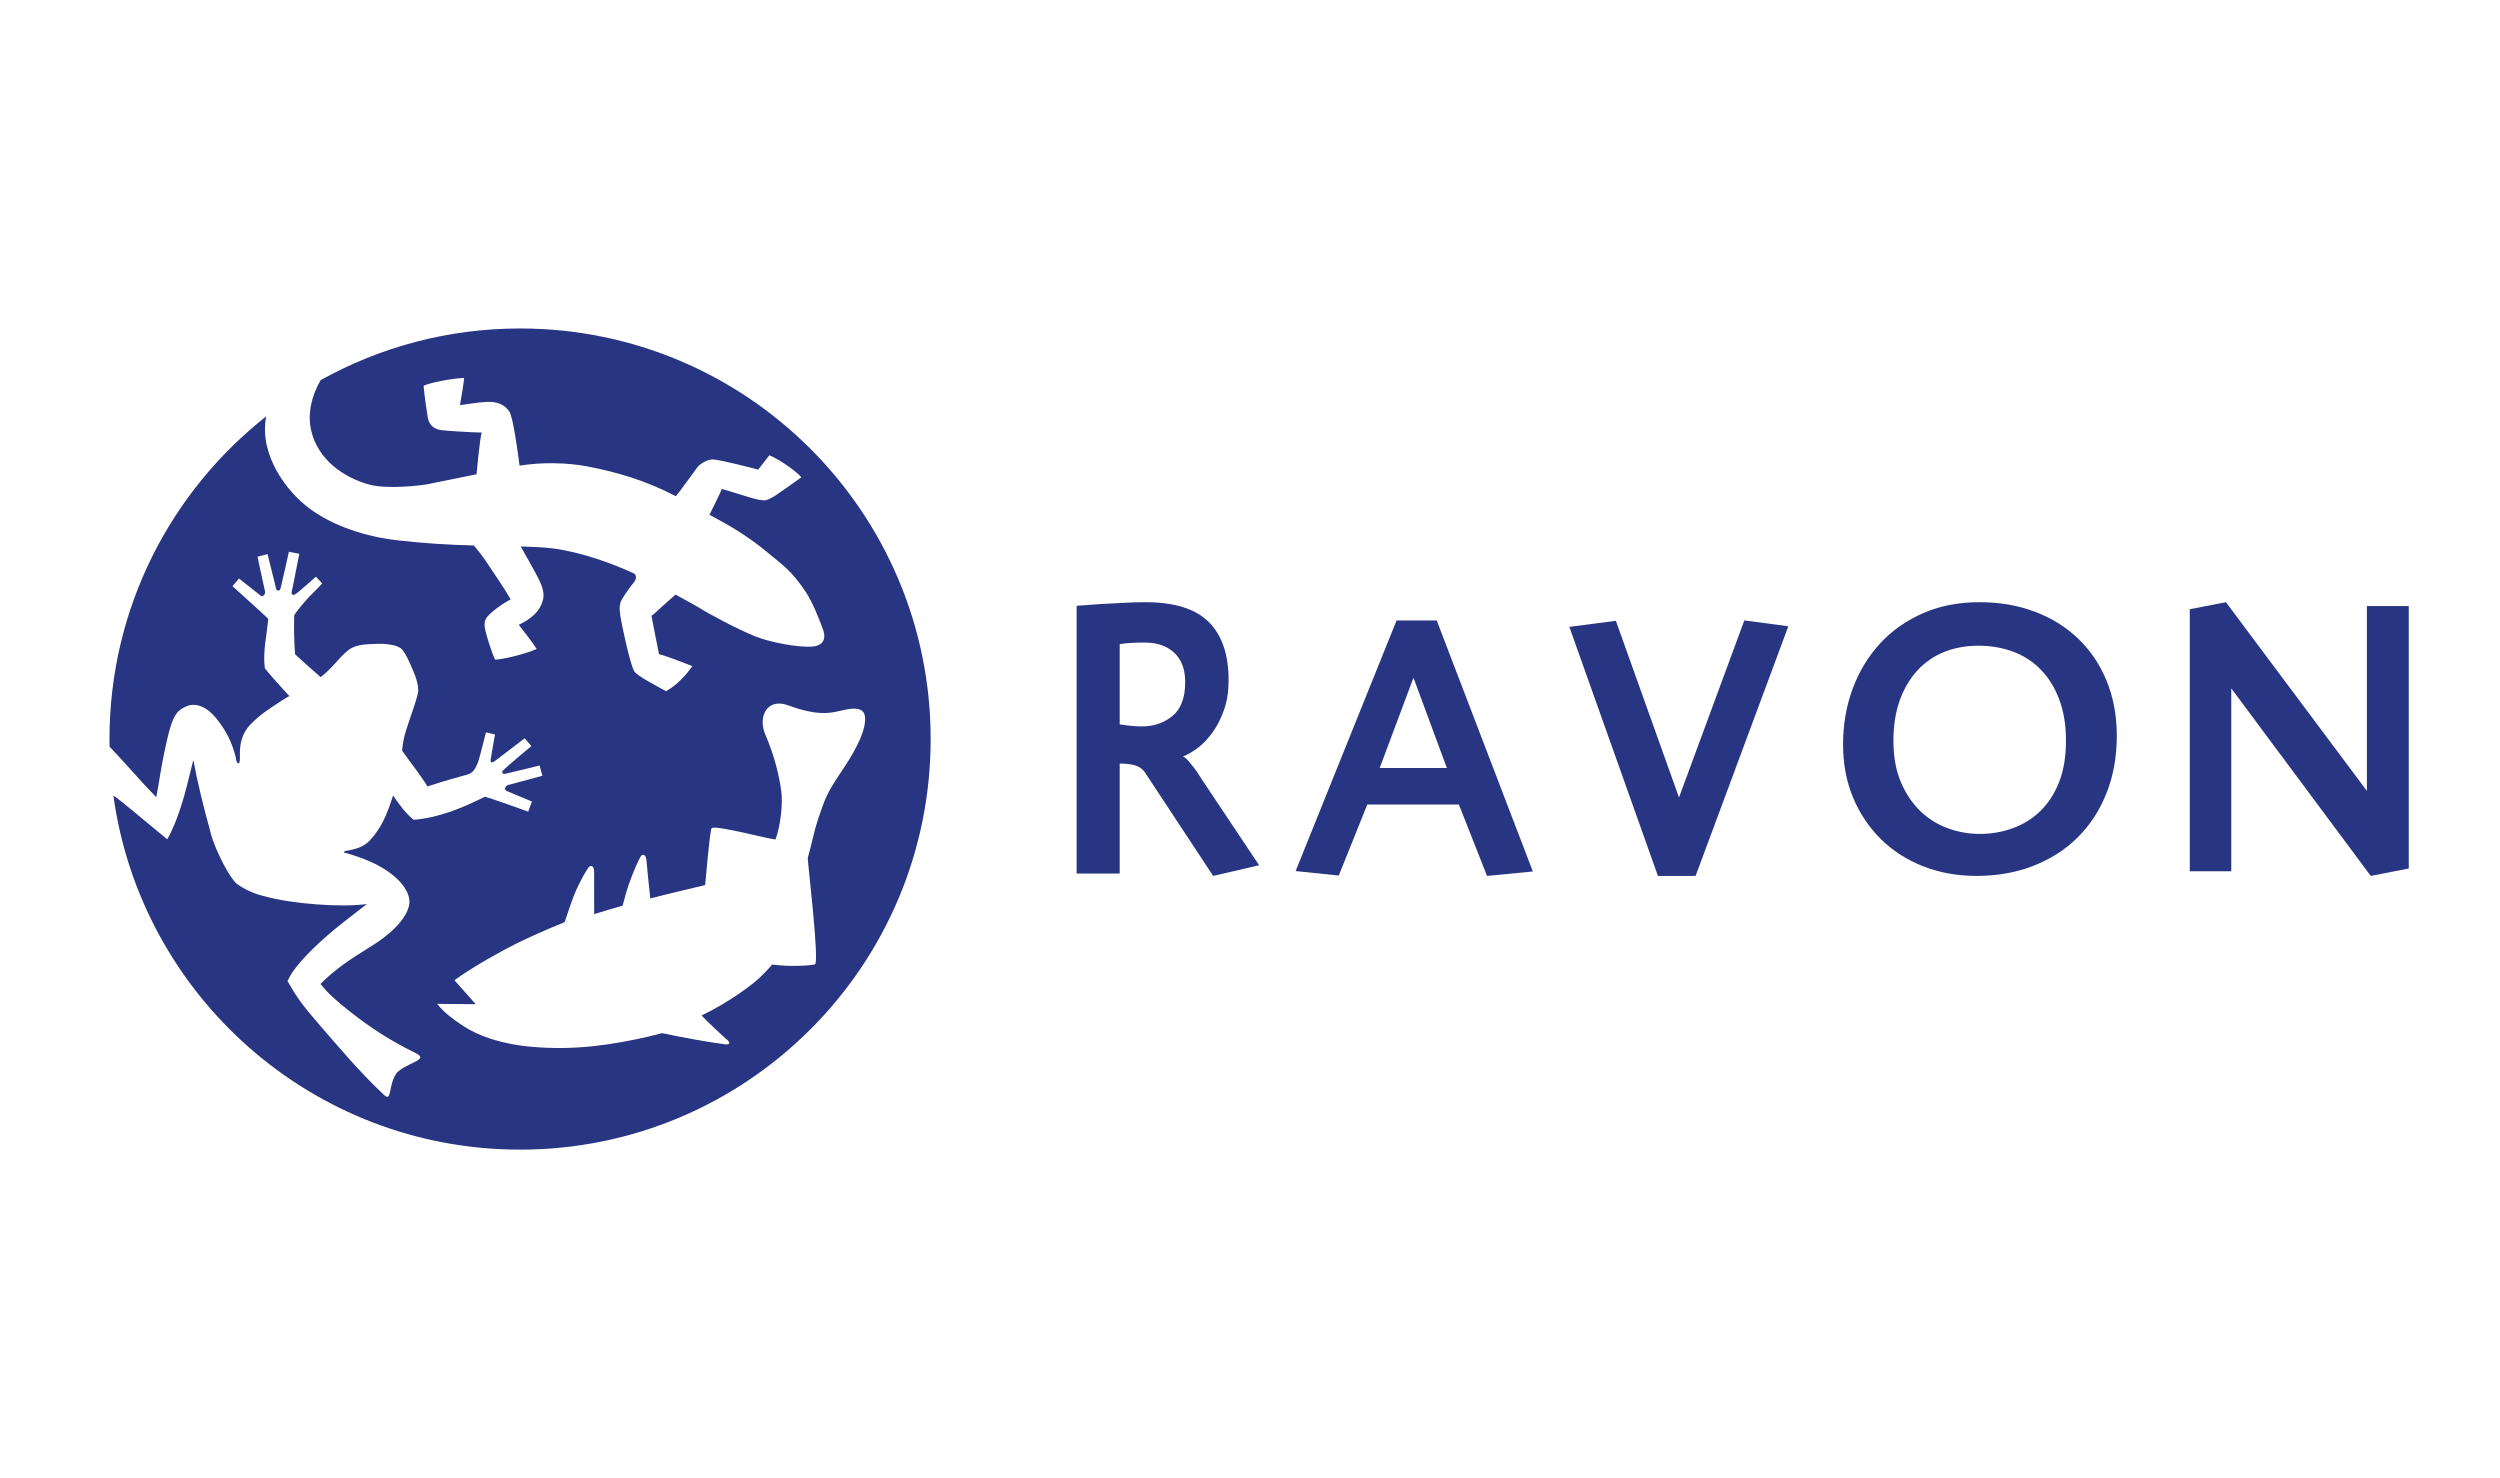
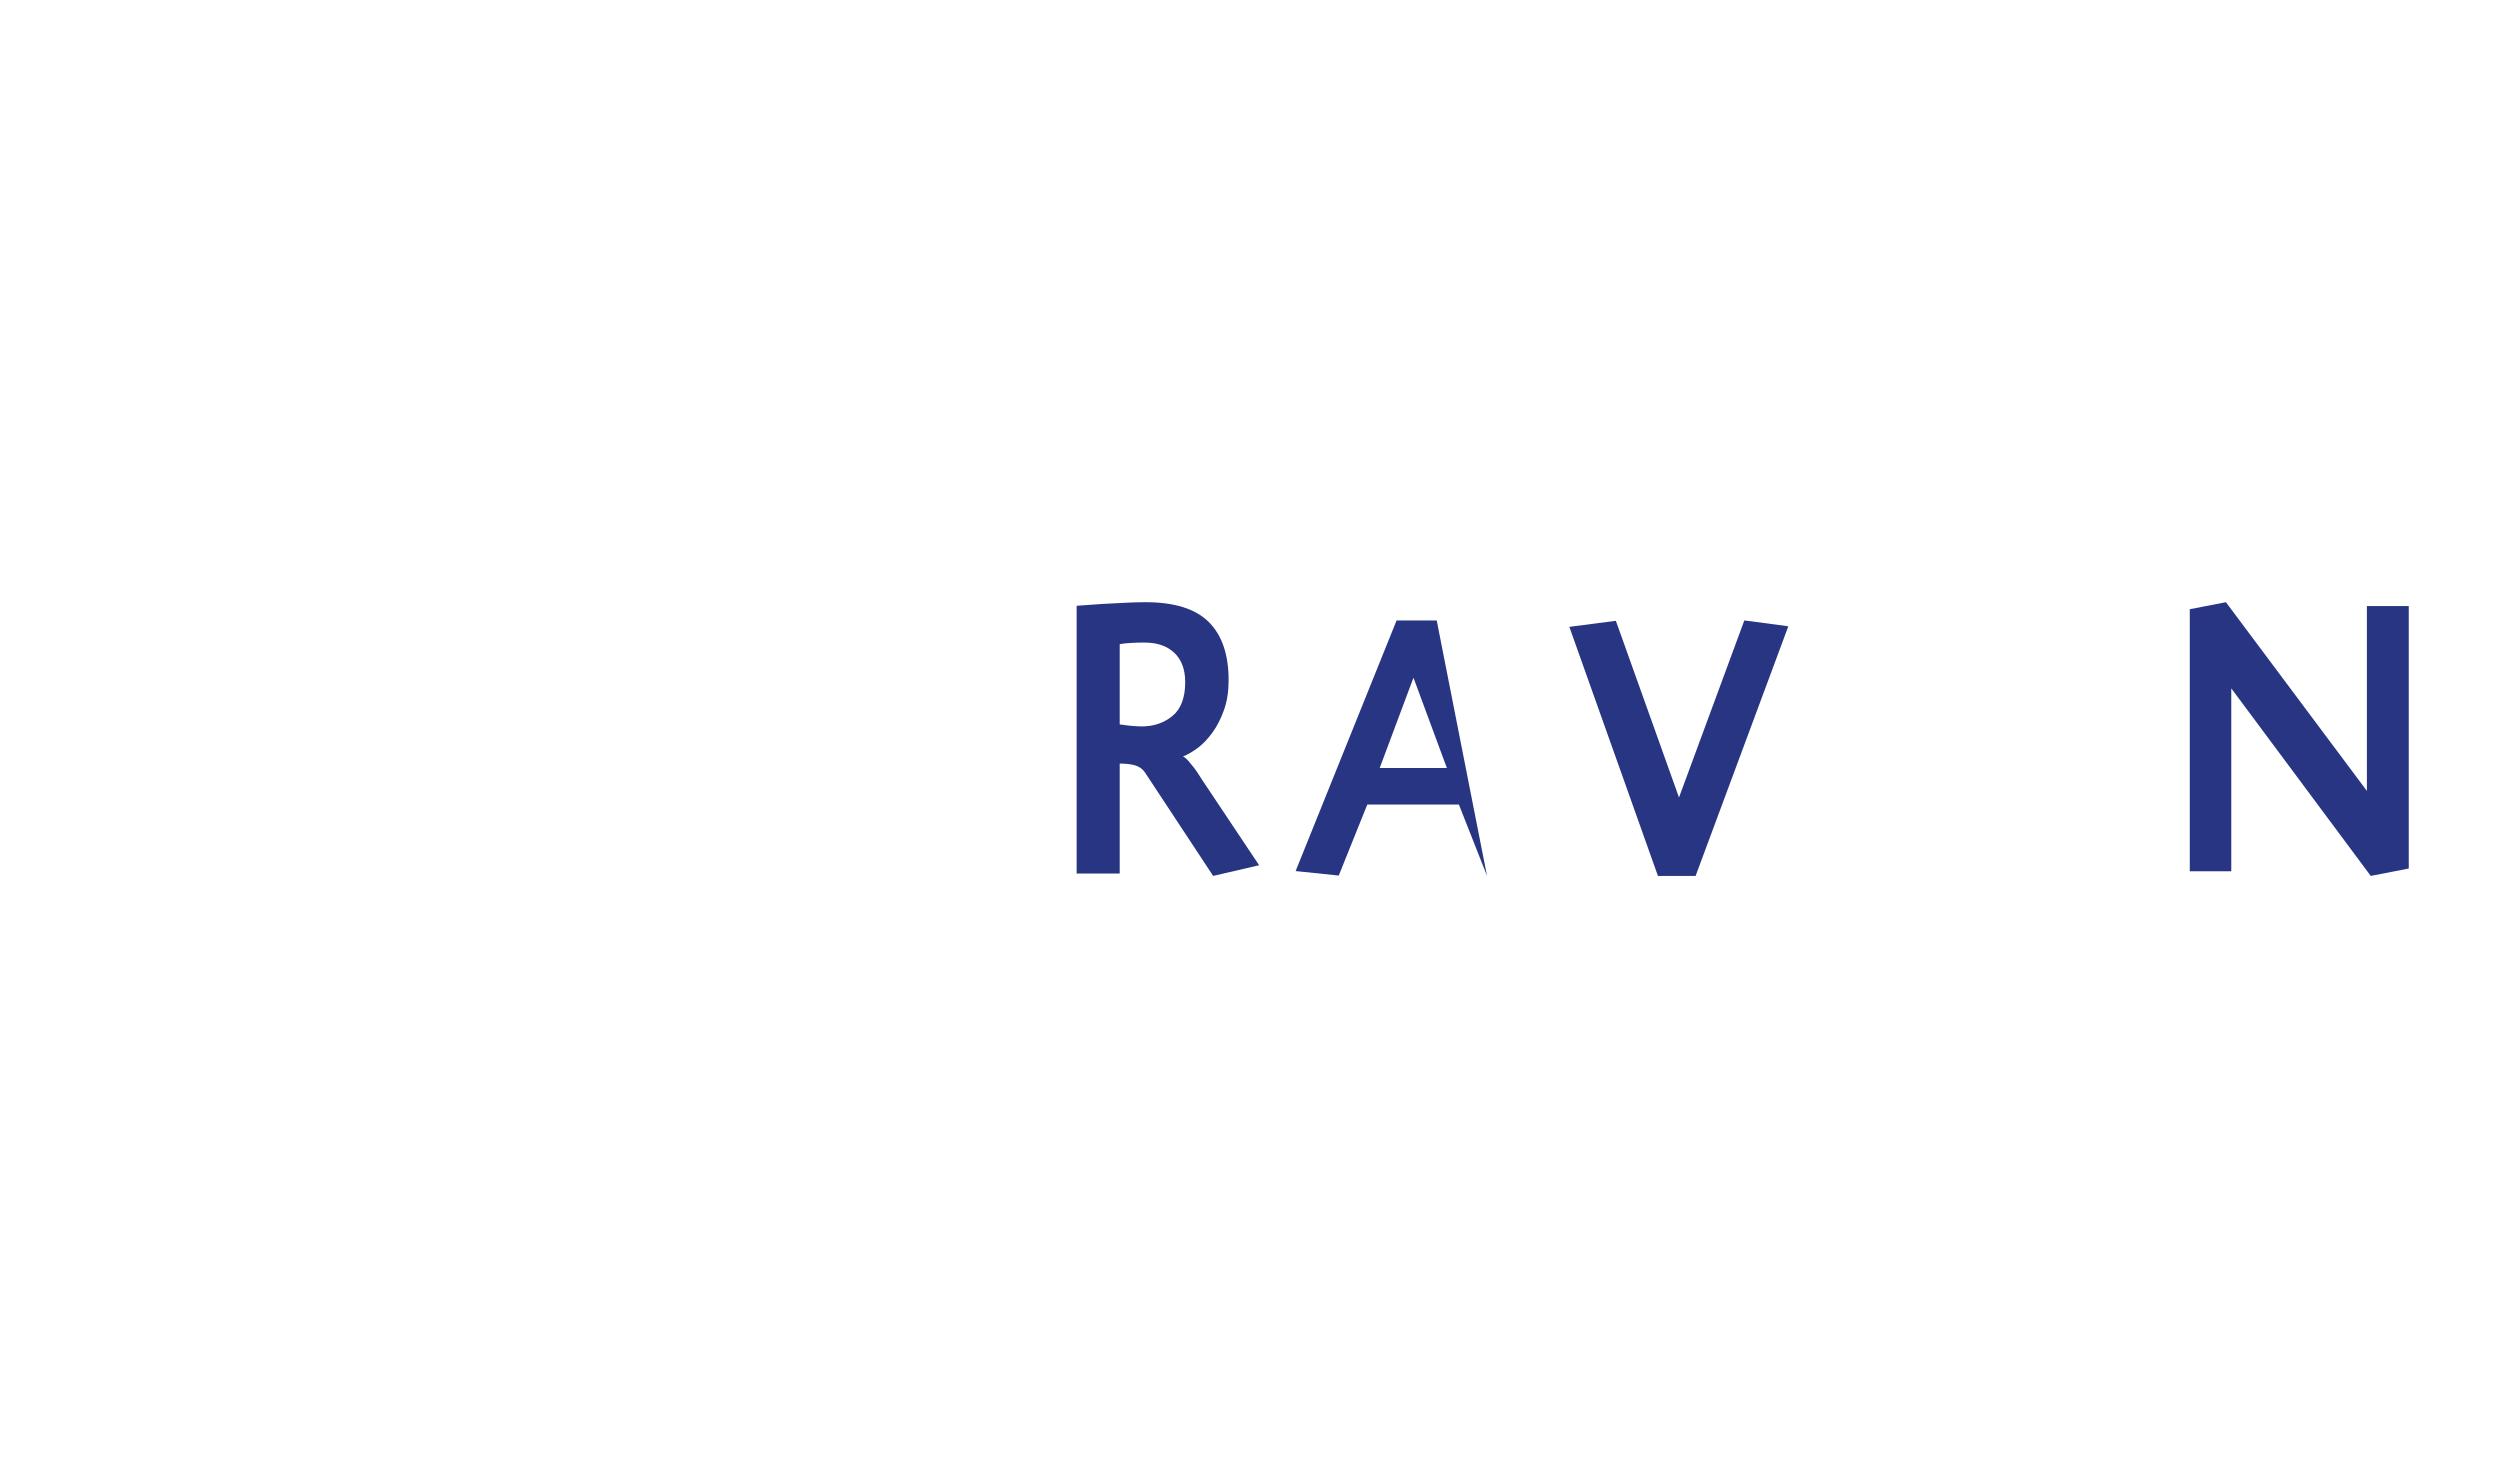
<svg xmlns="http://www.w3.org/2000/svg" width="137px" height="81px" viewBox="0 0 137 81" version="1.1">
  <title>logo-</title>
  <g id="Page-1" stroke="none" stroke-width="1" fill="none" fill-rule="evenodd">
    <g id="logo-">
      <rect id="Rectangle" fill-opacity="0" fill="#FFFFFF" x="0" y="0" width="137" height="81" />
      <g id="Group-18" transform="translate(6, 18)" fill="#283583">
        <path d="M58.949,19.379 C58.949,18.686 58.749,18.152 58.354,17.775 C57.958,17.399 57.41,17.212 56.712,17.212 C56.443,17.212 56.187,17.218 55.944,17.235 C55.704,17.248 55.508,17.269 55.36,17.299 L55.36,21.699 C55.375,21.699 55.431,21.706 55.532,21.72 C55.633,21.734 55.742,21.75 55.865,21.764 C55.985,21.778 56.11,21.789 56.237,21.796 C56.363,21.803 56.475,21.808 56.57,21.808 C57.227,21.808 57.788,21.616 58.253,21.232 C58.717,20.849 58.949,20.232 58.949,19.379 L58.949,19.379 Z M60.481,30 L56.752,24.343 C56.63,24.156 56.458,24.026 56.237,23.952 C56.015,23.881 55.723,23.844 55.36,23.844 L55.36,29.871 L53,29.871 L53,15.196 C53.041,15.196 53.193,15.185 53.456,15.164 C53.718,15.141 54.034,15.12 54.401,15.097 C54.773,15.076 55.168,15.055 55.592,15.035 C56.015,15.012 56.409,15 56.772,15 C58.358,15 59.514,15.363 60.238,16.084 C60.965,16.807 61.328,17.87 61.328,19.271 C61.328,19.892 61.244,20.438 61.074,20.909 C60.907,21.378 60.7,21.785 60.451,22.131 C60.202,22.478 59.933,22.762 59.645,22.98 C59.355,23.194 59.082,23.354 58.828,23.456 C58.921,23.497 59.02,23.578 59.121,23.694 C59.22,23.809 59.321,23.932 59.422,24.061 C59.523,24.193 59.613,24.322 59.695,24.452 C59.776,24.583 59.834,24.676 59.875,24.733 L63,29.415 L60.481,30 Z" id="Fill-6" />
-         <path d="M71.458,19.137 L69.607,24.088 L73.289,24.088 L71.458,19.137 Z M75.489,30 L73.947,26.087 L68.928,26.087 L67.364,29.98 L65,29.735 L70.533,16 L72.732,16 L78,29.757 L75.489,30 Z" id="Fill-8" />
+         <path d="M71.458,19.137 L69.607,24.088 L73.289,24.088 L71.458,19.137 Z M75.489,30 L73.947,26.087 L68.928,26.087 L67.364,29.98 L65,29.735 L70.533,16 L72.732,16 L75.489,30 Z" id="Fill-8" />
        <polygon id="Fill-10" points="86.919 30 84.855 30 80 16.351 82.549 16.02 86.009 25.701 89.589 16 92 16.321" />
-         <path d="M107.216,22.584 C107.216,21.748 107.096,21.003 106.857,20.358 C106.619,19.713 106.287,19.168 105.868,18.73 C105.448,18.287 104.945,17.953 104.356,17.726 C103.77,17.501 103.121,17.385 102.412,17.385 C101.731,17.385 101.107,17.501 100.542,17.726 C99.976,17.953 99.487,18.291 99.074,18.739 C98.662,19.186 98.34,19.733 98.106,20.379 C97.876,21.026 97.76,21.762 97.76,22.584 C97.76,23.452 97.892,24.204 98.161,24.842 C98.43,25.482 98.785,26.014 99.227,26.441 C99.668,26.868 100.173,27.184 100.739,27.388 C101.302,27.595 101.89,27.699 102.5,27.699 C103.121,27.699 103.721,27.595 104.292,27.388 C104.864,27.184 105.369,26.87 105.803,26.452 C106.238,26.032 106.581,25.503 106.836,24.864 C107.089,24.226 107.216,23.465 107.216,22.584 M110,22.327 C110,23.479 109.81,24.526 109.434,25.471 C109.057,26.416 108.533,27.222 107.856,27.89 C107.184,28.558 106.375,29.076 105.434,29.446 C104.491,29.814 103.455,30 102.326,30 C101.267,30 100.294,29.825 99.401,29.478 C98.511,29.128 97.737,28.635 97.086,27.997 C96.435,27.356 95.922,26.598 95.552,25.716 C95.183,24.835 95,23.863 95,22.798 C95,21.705 95.176,20.681 95.531,19.729 C95.885,18.78 96.391,17.95 97.042,17.246 C97.693,16.545 98.481,15.995 99.401,15.595 C100.321,15.198 101.346,15 102.477,15 C103.58,15 104.588,15.173 105.511,15.522 C106.431,15.87 107.223,16.363 107.889,17.003 C108.556,17.642 109.075,18.412 109.444,19.313 C109.815,20.217 110,21.221 110,22.327" id="Fill-12" />
        <polygon id="Fill-14" points="114 15.385 114 29.745 116.274 29.745 116.274 19.722 123.917 30 126 29.595 126 15.214 123.706 15.214 123.706 25.342 115.98 15" />
-         <path d="M40.055,24.362 C39.303,25.477 39.211,25.771 38.842,26.854 C38.609,27.54 38.562,27.945 38.264,29.029 C38.275,29.383 38.918,34.793 38.656,34.849 C38.246,34.936 37.167,34.974 36.311,34.856 C36.186,35.033 35.781,35.422 35.689,35.519 C35.31,35.915 33.897,36.961 32.446,37.648 C32.742,37.975 33.781,38.929 33.801,38.945 C33.879,39.003 33.985,39.099 33.967,39.158 C33.929,39.283 33.691,39.218 33.606,39.209 C32.988,39.14 31.279,38.833 30.287,38.616 C30.081,38.669 29.707,38.766 29.553,38.801 C27.54,39.258 25.531,39.572 23.168,39.368 C21.406,39.216 20.161,38.737 19.386,38.224 C18.844,37.865 18.361,37.518 17.955,37.012 L20.071,37.03 L18.905,35.718 C19.91,34.972 21.637,34.034 22.275,33.718 C22.611,33.552 23.607,33.073 24.944,32.531 C25.074,32.139 25.312,31.427 25.423,31.143 C25.582,30.735 25.887,30.079 26.223,29.575 C26.288,29.477 26.355,29.439 26.422,29.463 C26.55,29.508 26.559,29.676 26.559,29.819 C26.559,29.887 26.561,31.665 26.561,32.095 C26.982,31.967 27.616,31.765 28.117,31.631 C28.158,31.479 28.317,30.908 28.317,30.908 C28.429,30.498 28.791,29.519 29.085,28.977 C29.139,28.872 29.201,28.83 29.271,28.847 C29.36,28.87 29.416,28.968 29.43,29.19 C29.439,29.32 29.586,30.825 29.636,31.237 C30.355,31.04 32.623,30.509 32.641,30.502 C32.686,30.063 32.903,27.468 32.997,27.385 C33.223,27.188 36.293,28.035 36.504,27.997 C36.77,27.237 36.909,26.068 36.815,25.363 C36.643,24.046 36.219,22.897 35.953,22.288 C35.588,21.446 35.886,20.651 36.555,20.564 C37.014,20.504 37.29,20.739 38.047,20.92 C38.633,21.063 39.209,21.16 39.977,20.967 C40.929,20.73 41.446,20.763 41.408,21.478 C41.361,22.309 40.723,23.372 40.055,24.362 M22.499,0 C18.533,0 14.804,1.03 11.569,2.833 C11.071,3.704 10.834,4.678 11.06,5.625 C11.421,7.139 12.769,8.16 14.249,8.559 C15.261,8.83 17.167,8.588 17.362,8.548 C18.278,8.357 19.196,8.174 20.114,7.99 C20.13,7.856 20.28,6.125 20.396,5.704 C19.722,5.692 18.392,5.603 18.253,5.578 C17.657,5.536 17.485,5.146 17.438,4.859 C17.393,4.577 17.241,3.57 17.212,3.14 C17.548,2.976 18.721,2.739 19.435,2.71 C19.413,2.967 19.312,3.626 19.207,4.199 C19.55,4.163 20.109,4.055 20.665,4.024 C21.211,3.995 21.652,4.156 21.912,4.553 C22.114,4.857 22.358,6.635 22.472,7.518 C23.677,7.323 25.054,7.343 26.201,7.562 C27.811,7.871 29.412,8.339 31.035,9.193 C31.214,8.996 32.135,7.712 32.229,7.591 C32.386,7.388 32.82,7.159 33.091,7.177 C33.499,7.206 35.131,7.623 35.548,7.737 C35.736,7.502 35.969,7.202 36.161,6.949 C36.842,7.238 37.677,7.874 37.915,8.154 C37.671,8.342 36.515,9.146 36.47,9.17 C36.264,9.282 36.054,9.432 35.854,9.419 C35.409,9.387 35.104,9.258 34.538,9.09 C34.361,9.038 33.727,8.834 33.559,8.794 C33.465,9.022 33.013,9.947 32.881,10.209 C33.071,10.315 33.246,10.413 33.398,10.494 C34.35,11.004 35.252,11.602 36.011,12.236 C36.894,12.975 37.355,13.228 38.186,14.482 C38.499,14.959 38.947,16.025 39.126,16.574 C39.256,16.977 39.133,17.371 38.542,17.429 C37.78,17.505 36.159,17.189 35.38,16.871 C34.401,16.473 32.86,15.651 32.278,15.284 C32.056,15.143 31.47,14.836 31.02,14.585 C30.684,14.856 29.884,15.629 29.701,15.745 C29.775,16.141 30.061,17.61 30.115,17.85 C30.612,17.969 31.723,18.425 31.94,18.502 C31.689,18.88 31.109,19.55 30.502,19.877 C30.126,19.668 28.912,19.05 28.758,18.788 C28.523,18.394 28.064,16.206 27.997,15.77 C27.929,15.337 27.954,15.057 28.079,14.847 C28.303,14.475 28.583,14.095 28.729,13.927 C28.89,13.741 28.892,13.503 28.74,13.425 C27.636,12.914 25.956,12.283 24.375,12.063 C23.901,11.999 23.222,11.965 22.535,11.943 C22.736,12.312 22.953,12.679 23.025,12.814 C23.404,13.532 23.89,14.233 23.766,14.818 C23.605,15.573 22.976,15.98 22.429,16.24 C22.817,16.726 23.267,17.328 23.41,17.563 C22.759,17.857 21.507,18.143 21.133,18.148 C20.945,17.781 20.647,16.797 20.591,16.518 C20.513,16.139 20.551,15.933 20.806,15.687 C21.238,15.272 21.65,15.028 21.984,14.847 C21.581,14.142 21.283,13.754 20.638,12.769 C20.472,12.516 20.21,12.178 19.971,11.893 C18.555,11.857 17.138,11.768 15.738,11.604 C14.068,11.412 12.263,10.839 10.946,9.855 C9.71,8.935 8.205,6.947 8.579,4.873 C8.583,4.853 8.588,4.835 8.592,4.815 C3.359,8.933 0,15.324 0,22.501 C0,22.642 0.002,22.781 0.004,22.92 C0.403,23.341 0.799,23.764 1.03,24.026 C1.597,24.664 2.013,25.121 2.564,25.685 C2.741,24.808 2.779,24.183 3.173,22.463 C3.478,21.126 3.749,20.92 4.183,20.719 C4.736,20.461 5.359,20.761 5.836,21.346 C6.409,22.047 6.718,22.709 6.908,23.457 C6.926,23.489 6.949,23.827 7.045,23.827 C7.132,23.827 7.155,23.76 7.148,23.314 C7.137,22.772 7.264,22.163 7.735,21.69 C8.279,21.144 8.601,20.943 9.45,20.385 C9.571,20.304 9.708,20.228 9.858,20.145 C9.425,19.684 8.935,19.14 8.512,18.623 C8.4,17.666 8.599,16.99 8.7,15.913 C8.568,15.763 6.74,14.124 6.74,14.124 L7.097,13.703 C7.097,13.703 8.167,14.554 8.297,14.65 C8.337,14.679 8.382,14.679 8.427,14.648 C8.494,14.603 8.548,14.5 8.523,14.404 C8.418,13.962 8.113,12.507 8.113,12.507 L8.662,12.366 C8.662,12.366 8.987,13.696 9.063,13.98 C9.137,14.249 9.116,14.363 9.24,14.359 C9.378,14.363 9.358,14.294 9.461,13.871 C9.56,13.465 9.831,12.236 9.831,12.236 L10.402,12.348 C10.402,12.348 10.164,13.557 10.075,14.005 C9.992,14.421 9.934,14.522 10.03,14.58 C10.113,14.63 10.171,14.58 10.388,14.408 C10.608,14.233 11.313,13.602 11.313,13.602 L11.658,13.974 C11.658,13.974 11.197,14.46 10.98,14.668 C10.769,14.872 10.167,15.59 10.122,15.732 C10.108,16.365 10.106,17.039 10.169,17.852 C10.543,18.204 11.08,18.681 11.571,19.106 C12.189,18.643 12.525,18.096 13.038,17.669 C13.519,17.265 14.148,17.313 14.675,17.283 C15.089,17.261 15.687,17.333 15.942,17.512 C16.206,17.698 16.504,18.446 16.574,18.602 C16.692,18.867 16.992,19.554 16.905,19.977 C16.813,20.432 16.439,21.411 16.224,22.114 C16.112,22.485 16.067,22.806 16.034,23.137 C16.547,23.856 17.084,24.53 17.424,25.097 C18.45,24.758 18.808,24.68 19.637,24.438 C19.89,24.364 20.04,24.176 20.208,23.737 C20.264,23.589 20.631,22.132 20.631,22.132 L21.126,22.248 C21.126,22.248 20.931,23.332 20.891,23.605 C20.875,23.697 20.884,23.753 20.925,23.773 C20.954,23.787 21.023,23.778 21.135,23.692 C21.498,23.415 22.754,22.459 22.754,22.459 L23.117,22.886 C23.117,22.886 21.899,23.898 21.599,24.187 C21.52,24.263 21.511,24.326 21.529,24.36 C21.556,24.409 21.634,24.416 21.664,24.409 C21.952,24.349 23.569,23.95 23.569,23.95 L23.722,24.514 C23.722,24.514 22.279,24.897 21.849,25.018 C21.753,25.047 21.686,25.123 21.682,25.202 C21.677,25.24 21.69,25.312 21.746,25.336 C21.901,25.406 23.148,25.923 23.148,25.923 L22.945,26.478 C22.945,26.478 20.875,25.728 20.569,25.661 C19.326,26.286 18.002,26.825 16.663,26.924 C16.244,26.579 15.859,26.075 15.543,25.589 C15.19,26.686 14.898,27.358 14.292,28.03 C13.992,28.346 13.689,28.469 13.277,28.568 C12.979,28.639 12.861,28.606 12.847,28.715 C13.828,28.986 14.766,29.338 15.541,29.965 C16.079,30.399 16.374,30.883 16.43,31.282 C16.524,31.947 15.83,32.932 14.363,33.839 C13.002,34.681 12.319,35.165 11.562,35.919 C11.931,36.387 12.348,36.782 13.201,37.451 C14.33,38.338 15.375,39.021 16.766,39.702 C17.548,40.085 16.415,40.176 15.756,40.772 C15.228,41.491 15.521,42.47 15.006,41.968 C13.658,40.689 12.614,39.44 11.41,38.049 C10.588,37.102 10.276,36.67 9.755,35.767 C10.017,35.136 10.789,34.276 11.913,33.288 C12.42,32.842 13.062,32.339 14.104,31.541 C12.706,31.738 10.019,31.535 8.55,31.129 C7.992,30.997 7.471,30.798 6.931,30.399 C6.335,29.754 5.598,28.059 5.5,27.466 C5.173,26.313 4.792,24.754 4.595,23.643 C4.47,24.134 4.356,24.617 4.232,25.101 C4.109,25.585 3.715,27.045 3.166,27.992 C2.311,27.302 0.484,25.744 0.213,25.598 C1.722,36.558 11.125,45 22.499,45 C34.925,45 45,34.927 45,22.501 C45,10.075 34.925,0 22.499,0 L29.701,26.924" id="Fill-16" />
      </g>
    </g>
  </g>
</svg>